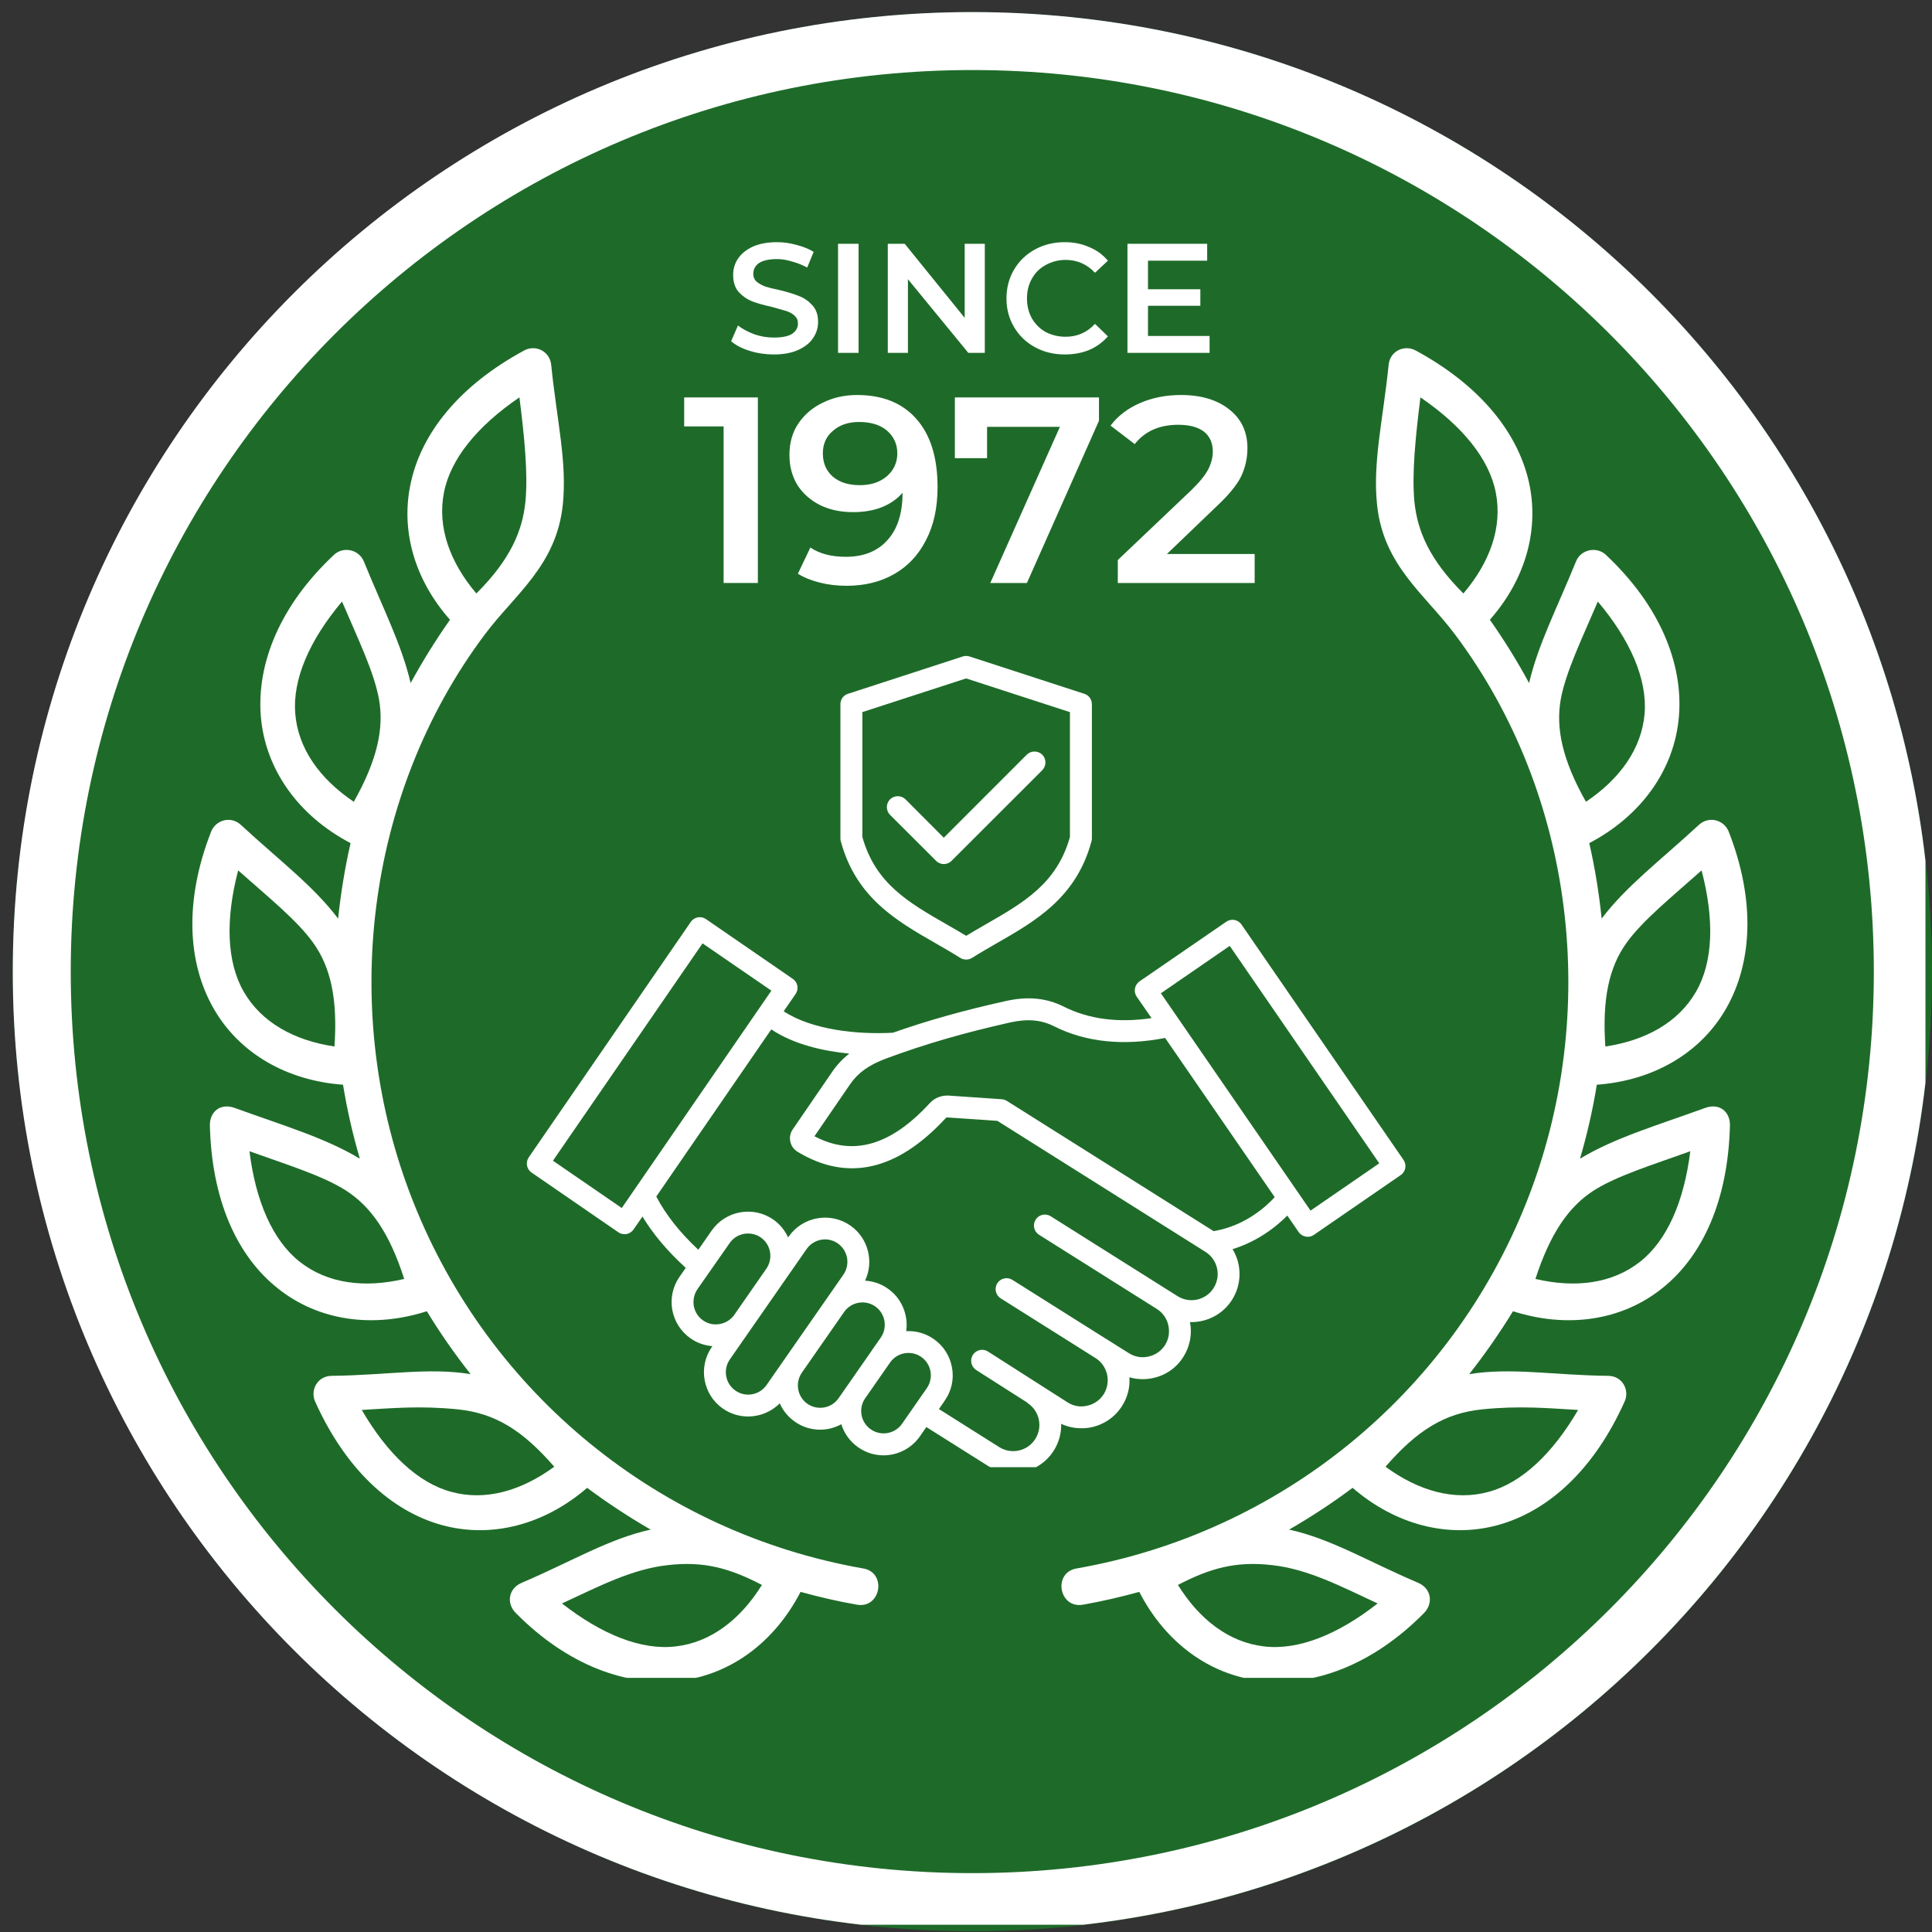
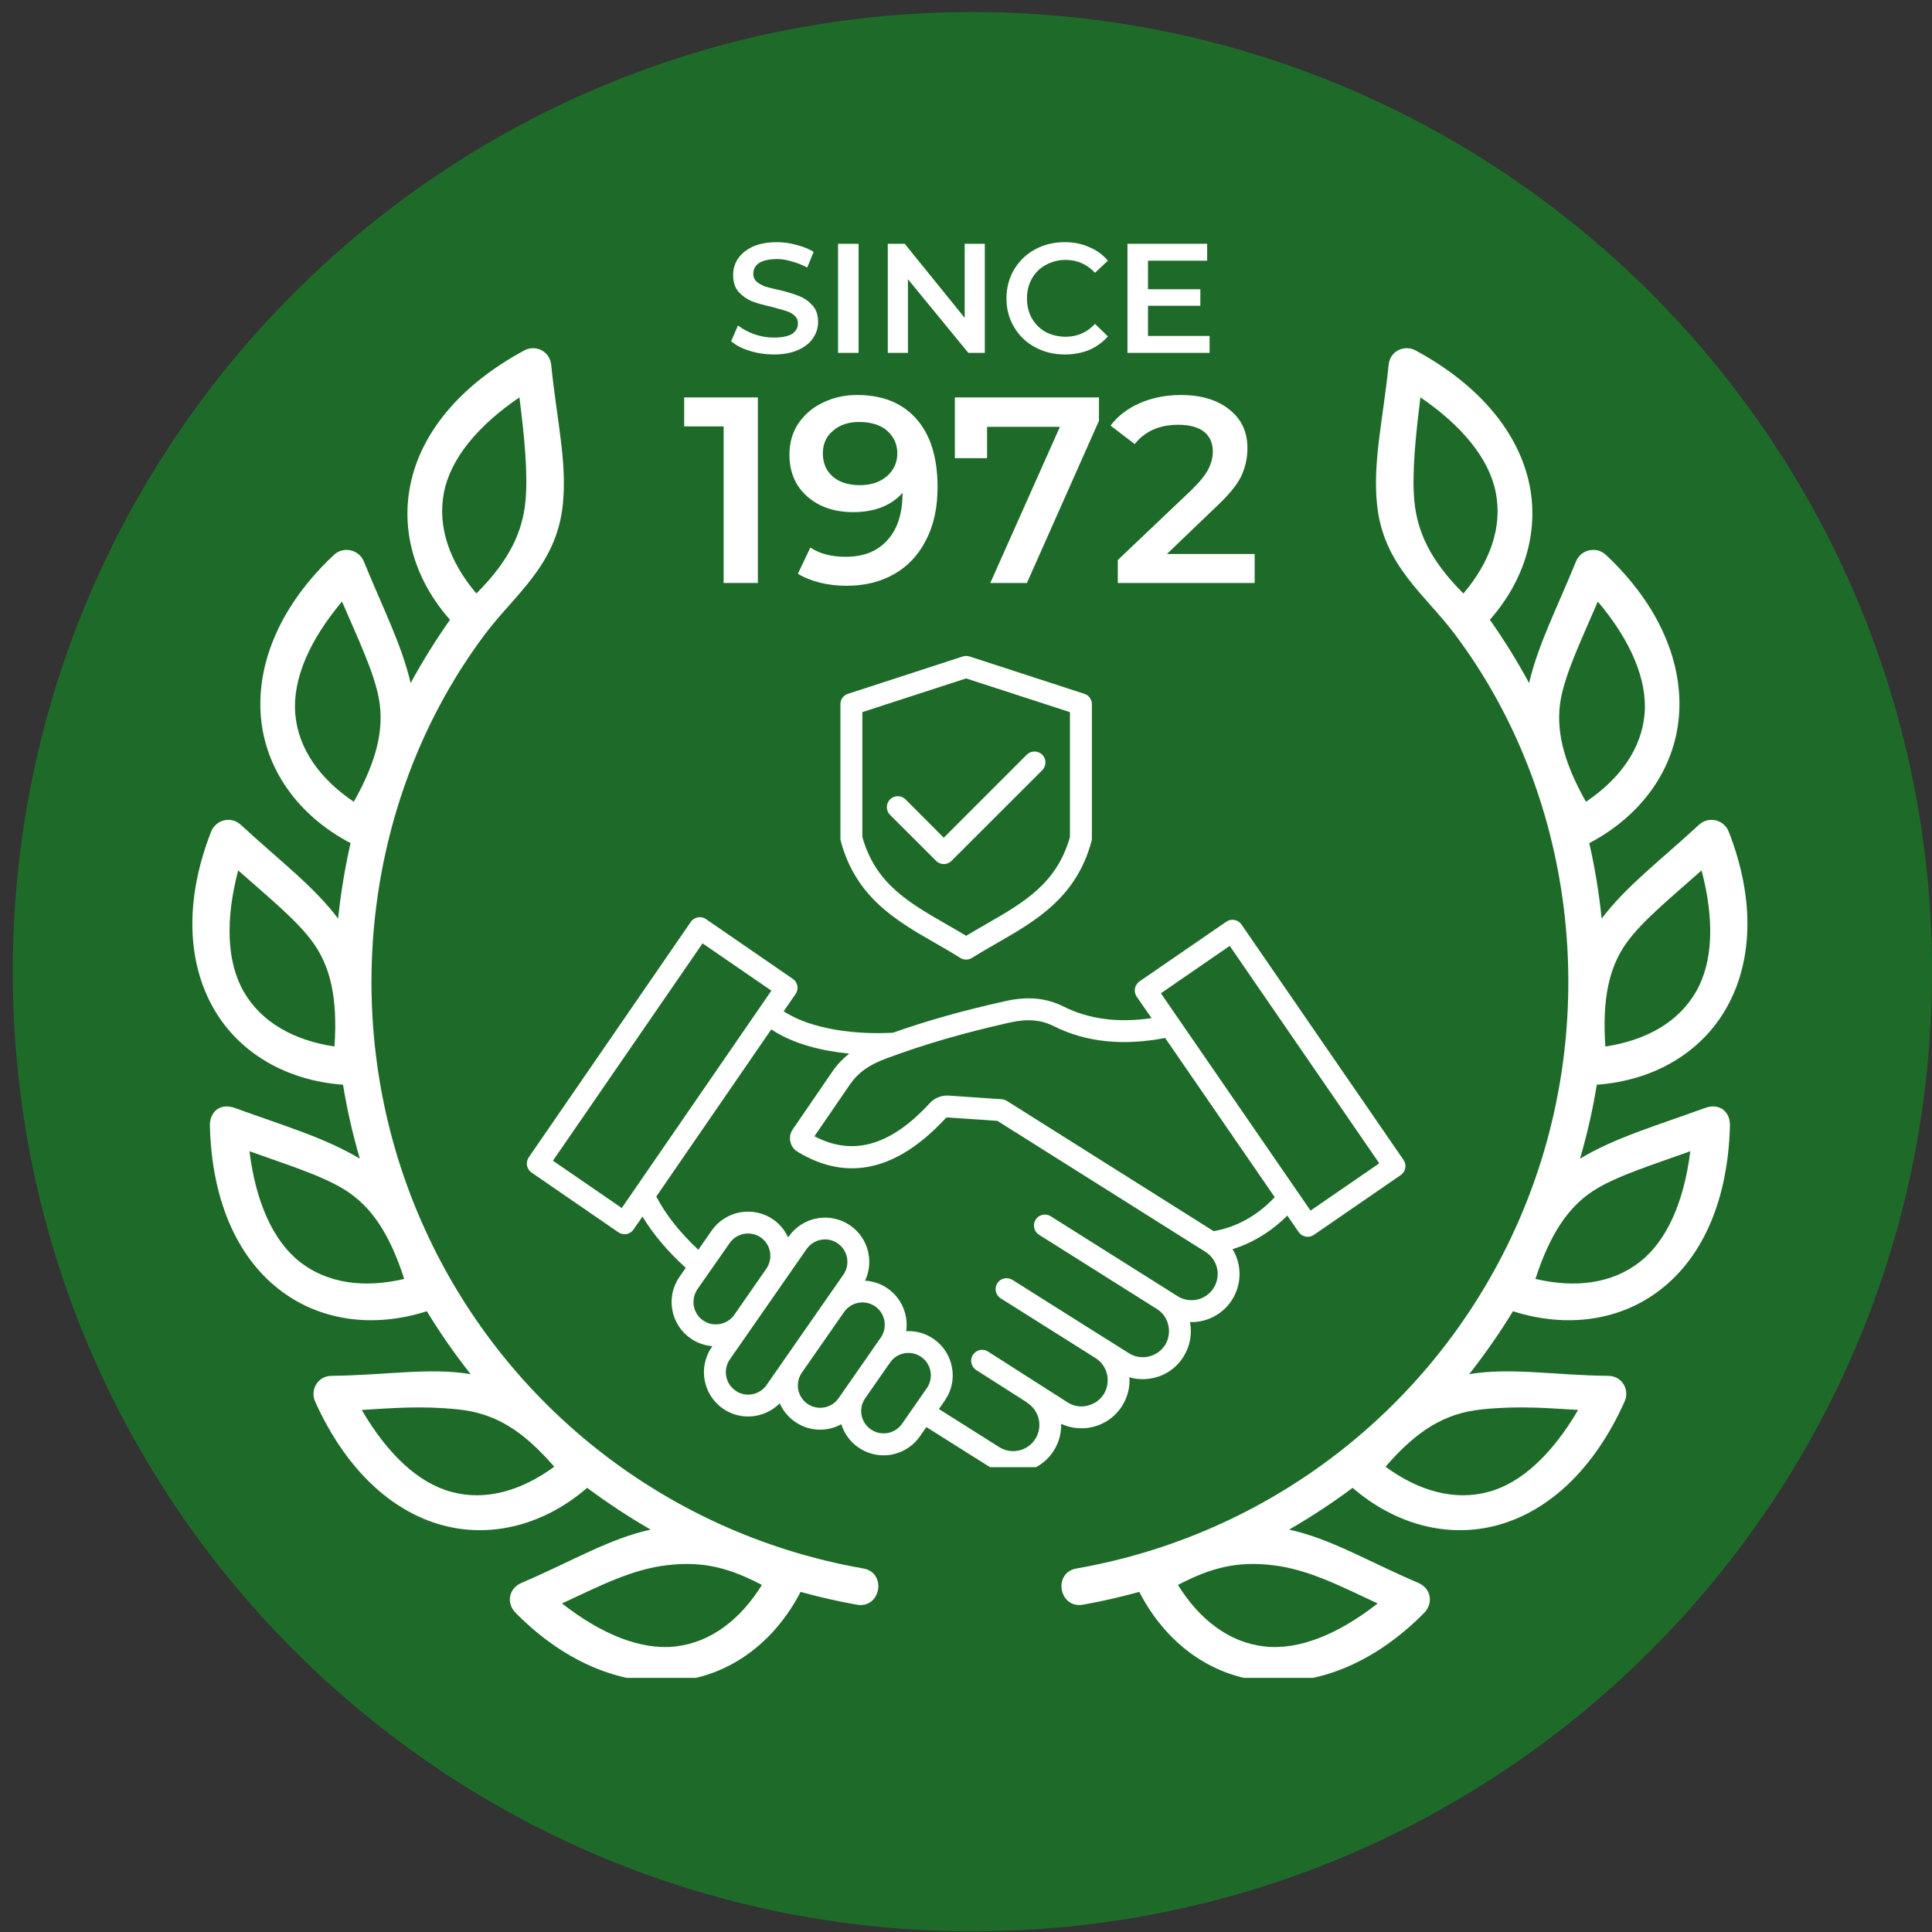
<svg xmlns="http://www.w3.org/2000/svg" version="1.0" preserveAspectRatio="xMidYMid meet" height="100" viewBox="0 0 75 75" zoomAndPan="magnify" width="100">
  <rect x="0" y="0" width="75" height="75" fill="#333333" stroke="none" />
  <defs>
    <g />
    <clipPath id="7f9354f758">
      <path clip-rule="nonzero" d="M 0.496 0.469 L 75 0.469 L 75 74.973 L 0.496 74.973 Z M 0.496 0.469" />
    </clipPath>
    <clipPath id="10a3d68a08">
      <path clip-rule="nonzero" d="M 37.75 0.469 C 17.176 0.469 0.496 17.148 0.496 37.723 C 0.496 58.293 17.176 74.973 37.75 74.973 C 58.32 74.973 75 58.293 75 37.723 C 75 17.148 58.32 0.469 37.75 0.469 Z M 37.75 0.469" />
    </clipPath>
    <clipPath id="3344369238">
      <path clip-rule="nonzero" d="M 0.496 0.469 L 75 0.469 L 75 74.973 L 0.496 74.973 Z M 0.496 0.469" />
    </clipPath>
    <clipPath id="0aacb5520c">
      <path clip-rule="nonzero" d="M 37.75 0.469 C 17.176 0.469 0.496 17.148 0.496 37.723 C 0.496 58.293 17.176 74.973 37.75 74.973 C 58.32 74.973 75 58.293 75 37.723 C 75 17.148 58.32 0.469 37.75 0.469 Z M 37.75 0.469" />
    </clipPath>
    <clipPath id="d2c2fb5739">
      <rect height="75" y="0" width="75" x="0" />
    </clipPath>
    <clipPath id="c7a3d7ed5d">
      <path clip-rule="nonzero" d="M 0.496 0.469 L 74.746 0.469 L 74.746 74.719 L 0.496 74.719 Z M 0.496 0.469" />
    </clipPath>
    <clipPath id="b21b78520a">
      <path clip-rule="nonzero" d="M 37.746 0.469 C 17.172 0.469 0.496 17.145 0.496 37.719 C 0.496 58.289 17.172 74.965 37.746 74.965 C 58.316 74.965 74.992 58.289 74.992 37.719 C 74.992 17.145 58.316 0.469 37.746 0.469 Z M 37.746 0.469" />
    </clipPath>
    <clipPath id="1769fcba49">
      <path clip-rule="nonzero" d="M 7.117 13.383 L 35 13.383 L 35 65.133 L 7.117 65.133 Z M 7.117 13.383" />
    </clipPath>
    <clipPath id="4ea469399e">
      <path clip-rule="nonzero" d="M 41 13.383 L 68 13.383 L 68 65.133 L 41 65.133 Z M 41 13.383" />
    </clipPath>
    <clipPath id="d77bfa204d">
      <path clip-rule="nonzero" d="M 18.133 18.617 L 59.609 18.617 L 59.609 60.254 L 18.133 60.254 Z M 18.133 18.617" />
    </clipPath>
    <clipPath id="3b104c5866">
      <path clip-rule="nonzero" d="M 38.871 18.617 C 27.418 18.617 18.133 27.938 18.133 39.43 C 18.133 50.922 27.418 60.242 38.871 60.242 C 50.324 60.242 59.609 50.922 59.609 39.43 C 59.609 27.938 50.324 18.617 38.871 18.617 Z M 38.871 18.617" />
    </clipPath>
    <clipPath id="88410cac5c">
      <path clip-rule="nonzero" d="M 0.133 0.617 L 41.609 0.617 L 41.609 42.254 L 0.133 42.254 Z M 0.133 0.617" />
    </clipPath>
    <clipPath id="e1678f9475">
      <path clip-rule="nonzero" d="M 20.871 0.617 C 9.418 0.617 0.133 9.938 0.133 21.43 C 0.133 32.922 9.418 42.242 20.871 42.242 C 32.324 42.242 41.609 32.922 41.609 21.43 C 41.609 9.938 32.324 0.617 20.871 0.617 Z M 20.871 0.617" />
    </clipPath>
    <clipPath id="431a09340c">
      <rect height="43" y="0" width="42" x="0" />
    </clipPath>
    <clipPath id="d9dc18854e">
      <path clip-rule="nonzero" d="M 18.133 22.309 L 54.66 22.309 L 54.66 58.832 L 18.133 58.832 Z M 18.133 22.309" />
    </clipPath>
    <clipPath id="efc739c509">
      <path clip-rule="nonzero" d="M 36.395 22.309 C 26.309 22.309 18.133 30.484 18.133 40.57 C 18.133 50.656 26.309 58.832 36.395 58.832 C 46.48 58.832 54.66 50.656 54.66 40.57 C 54.66 30.484 46.48 22.309 36.395 22.309 Z M 36.395 22.309" />
    </clipPath>
    <clipPath id="fbdcb2a50a">
      <path clip-rule="nonzero" d="M 0.133 0.309 L 36.66 0.309 L 36.66 36.832 L 0.133 36.832 Z M 0.133 0.309" />
    </clipPath>
    <clipPath id="f1445cd434">
      <path clip-rule="nonzero" d="M 18.395 0.309 C 8.309 0.309 0.133 8.484 0.133 18.57 C 0.133 28.656 8.309 36.832 18.395 36.832 C 28.48 36.832 36.66 28.656 36.66 18.57 C 36.66 8.484 28.48 0.309 18.395 0.309 Z M 18.395 0.309" />
    </clipPath>
    <clipPath id="ffa5e22930">
      <rect height="37" y="0" width="37" x="0" />
    </clipPath>
    <clipPath id="9d31e741f1">
      <path clip-rule="nonzero" d="M 20.359 25.457 L 54.859 25.457 L 54.859 56.957 L 20.359 56.957 Z M 20.359 25.457" />
    </clipPath>
    <clipPath id="29dd0402a1">
      <path clip-rule="nonzero" d="M 0.398 2 L 4 2 L 4 10 L 0.398 10 Z M 0.398 2" />
    </clipPath>
    <clipPath id="cc805d019b">
      <rect height="13" y="0" width="24" x="0" />
    </clipPath>
    <clipPath id="e98facf542">
      <path clip-rule="nonzero" d="M 0.078 2 L 4 2 L 4 7 L 0.078 7 Z M 0.078 2" />
    </clipPath>
    <clipPath id="5ace213bef">
      <rect height="9" y="0" width="20" x="0" />
    </clipPath>
  </defs>
  <g clip-path="url(#7f9354f758)">
    <g clip-path="url(#10a3d68a08)">
      <g transform="matrix(1, 0, 0, 1, -0, -0)">
        <g clip-path="url(#d2c2fb5739)">
          <g clip-path="url(#3344369238)">
            <g clip-path="url(#0aacb5520c)">
              <path fill-rule="nonzero" fill-opacity="1" d="M 0.496 0.469 L 75 0.469 L 75 74.973 L 0.496 74.973 Z M 0.496 0.469" fill="#1e6b29" />
            </g>
          </g>
        </g>
      </g>
    </g>
  </g>
  <g clip-path="url(#c7a3d7ed5d)">
    <g clip-path="url(#b21b78520a)">
-       <path stroke-miterlimit="4" stroke-opacity="1" stroke-width="6" stroke="#ffffff" d="M 49.666 -0 C 22.234 -0 -0 22.234 -0 49.666 C -0 77.093 22.234 99.328 49.666 99.328 C 77.093 99.328 99.328 77.093 99.328 49.666 C 99.328 22.234 77.093 -0 49.666 -0 Z M 49.666 -0" stroke-linejoin="miter" fill="none" transform="matrix(0.75, 0, 0, 0.75, 0.496, 0.469)" stroke-linecap="butt" />
-     </g>
+       </g>
  </g>
  <path fill-rule="nonzero" fill-opacity="1" d="M 46.906 39.367 L 53.703 39.367 L 40.223 53.074 Z M 29.992 39.367 L 45.312 39.367 L 37.652 55.078 Z M 21.598 39.367 L 28.395 39.367 L 35.082 53.078 Z M 48.902 27.895 L 54.227 37.934 L 47.297 37.934 Z M 26.402 27.895 L 28.004 37.934 L 21.074 37.934 Z M 36.133 26.43 C 37.145 26.441 38.156 26.434 39.172 26.43 L 45.27 37.934 L 30.031 37.934 Z M 47.688 26.387 L 46.09 36.418 L 40.785 26.422 Z M 27.613 26.387 L 34.52 26.422 L 29.215 36.418 Z M 26.793 24.941 C 26.43 24.941 26.211 25.207 26.102 25.406 L 19.344 38.145 C 19.012 38.477 19.082 39.035 19.488 39.273 L 37.012 57.082 C 37.531 57.609 37.918 57.461 38.289 57.082 L 55.863 39.215 C 56.172 38.98 56.234 38.539 56.004 38.223 L 49.203 25.398 C 48.977 24.977 48.719 24.957 48.395 24.953 Z M 26.793 24.941" fill="#ffffff" />
  <g clip-path="url(#1769fcba49)">
    <path fill-rule="nonzero" fill-opacity="1" d="M 29.578 61.527 C 28.742 62.871 27.594 63.758 26.227 63.914 C 24.902 64.07 23.367 63.457 21.816 62.246 C 23.223 61.598 24.508 60.914 25.922 60.758 C 27.332 60.594 28.34 60.883 29.578 61.527 Z M 17.766 54.711 C 19.23 54.859 20.293 55.531 21.516 56.938 C 20.238 57.875 18.844 58.277 17.52 57.914 C 16.23 57.57 15.031 56.43 14.043 54.734 C 15.199 54.668 16.305 54.562 17.766 54.711 Z M 9.684 44.691 C 11.141 45.215 12.535 45.641 13.434 46.219 C 14.406 46.844 15.125 47.879 15.691 49.648 C 14.152 50.012 12.711 49.832 11.633 48.98 C 10.59 48.156 9.926 46.641 9.684 44.691 Z M 9.246 33.789 C 10.402 34.816 11.539 35.73 12.16 36.602 C 12.832 37.539 13.113 38.766 12.984 40.625 C 11.418 40.391 10.148 39.691 9.461 38.496 C 8.797 37.34 8.746 35.691 9.246 33.789 Z M 13.277 23.352 C 13.883 24.77 14.52 26.082 14.711 27.137 C 14.914 28.27 14.648 29.504 13.734 31.125 C 12.422 30.242 11.57 29.066 11.461 27.699 C 11.355 26.371 12.012 24.852 13.277 23.352 Z M 20.164 15.426 C 20.359 16.961 20.5 18.395 20.398 19.465 C 20.285 20.609 19.812 21.723 18.492 23.039 C 17.469 21.832 16.969 20.469 17.234 19.121 C 17.488 17.812 18.535 16.535 20.164 15.426 Z M 20.355 13.602 C 17.836 14.961 16.316 16.836 15.922 18.863 C 15.562 20.684 16.133 22.551 17.469 24.059 C 16.91 24.852 16.402 25.672 15.941 26.516 C 15.594 25.027 14.871 23.625 14.125 21.797 C 13.934 21.328 13.328 21.199 12.965 21.539 C 10.875 23.496 9.961 25.746 10.125 27.805 C 10.293 29.855 11.57 31.66 13.609 32.73 C 13.387 33.699 13.23 34.676 13.125 35.66 C 12.168 34.391 10.863 33.418 9.352 32.023 C 8.957 31.656 8.371 31.836 8.195 32.285 C 7.152 34.953 7.27 37.375 8.301 39.164 C 9.293 40.887 11.125 41.949 13.316 42.109 C 13.473 43.074 13.691 44.031 13.969 44.98 C 12.605 44.164 11.055 43.715 9.129 43.016 C 8.531 42.793 8.137 43.184 8.148 43.688 C 8.215 46.547 9.18 48.754 10.805 50.031 C 12.367 51.27 14.469 51.574 16.57 50.902 C 17.086 51.75 17.652 52.562 18.27 53.344 C 16.641 53.078 14.992 53.387 12.875 53.41 C 12.316 53.414 12.035 53.973 12.234 54.41 C 13.41 57.023 15.176 58.664 17.168 59.207 C 19.086 59.727 21.133 59.191 22.793 57.758 C 23.582 58.344 24.406 58.887 25.258 59.379 C 23.637 59.734 22.207 60.609 20.242 61.449 C 19.738 61.668 19.648 62.242 20.023 62.617 C 22.035 64.652 24.328 65.48 26.379 65.246 C 28.359 65.016 30.062 63.758 31.078 61.797 C 31.789 61.992 32.508 62.16 33.238 62.289 C 34.199 62.484 34.453 61.023 33.484 60.883 C 25.598 59.492 19 54.113 16.047 46.668 C 13.129 39.328 14.188 30.82 18.812 24.641 C 19.984 23.07 21.602 21.957 21.848 19.59 C 22.02 17.934 21.613 16.301 21.398 14.168 C 21.344 13.617 20.777 13.375 20.355 13.602 Z M 20.355 13.602" fill="#ffffff" />
  </g>
  <g clip-path="url(#4ea469399e)">
    <path fill-rule="nonzero" fill-opacity="1" d="M 45.727 61.527 C 46.562 62.871 47.711 63.758 49.074 63.914 C 50.402 64.07 51.934 63.457 53.48 62.246 C 52.082 61.598 50.793 60.914 49.383 60.758 C 47.973 60.594 46.965 60.883 45.727 61.527 Z M 57.539 54.711 C 56.074 54.859 55.008 55.531 53.785 56.938 C 55.062 57.875 56.461 58.277 57.785 57.914 C 59.07 57.57 60.27 56.43 61.262 54.734 C 60.105 54.668 59 54.562 57.539 54.711 Z M 65.617 44.691 C 64.164 45.215 62.77 45.641 61.863 46.219 C 60.895 46.844 60.18 47.879 59.605 49.648 C 61.152 50.012 62.586 49.832 63.668 48.98 C 64.715 48.156 65.375 46.641 65.617 44.691 Z M 66.055 33.789 C 64.902 34.816 63.766 35.73 63.141 36.602 C 62.469 37.539 62.191 38.766 62.32 40.625 C 63.883 40.391 65.156 39.691 65.84 38.496 C 66.508 37.34 66.555 35.691 66.055 33.789 Z M 62.027 23.352 C 61.422 24.77 60.785 26.082 60.59 27.137 C 60.387 28.27 60.652 29.504 61.566 31.125 C 62.883 30.242 63.73 29.066 63.844 27.699 C 63.949 26.371 63.293 24.852 62.027 23.352 Z M 55.141 15.426 C 54.949 16.961 54.805 18.395 54.906 19.465 C 55.02 20.609 55.488 21.723 56.809 23.039 C 57.836 21.832 58.332 20.469 58.066 19.121 C 57.812 17.812 56.766 16.535 55.141 15.426 Z M 54.949 13.602 C 57.465 14.961 58.984 16.836 59.383 18.863 C 59.738 20.684 59.168 22.551 57.836 24.059 C 58.395 24.852 58.902 25.672 59.359 26.516 C 59.707 25.027 60.434 23.625 61.18 21.797 C 61.367 21.328 61.977 21.199 62.34 21.539 C 64.426 23.496 65.344 25.746 65.176 27.805 C 65.008 29.855 63.734 31.66 61.695 32.73 C 61.918 33.699 62.074 34.676 62.176 35.66 C 63.137 34.391 64.438 33.418 65.949 32.023 C 66.348 31.656 66.934 31.836 67.109 32.285 C 68.152 34.953 68.031 37.375 67 39.164 C 66.008 40.887 64.18 41.949 61.988 42.109 C 61.832 43.074 61.613 44.031 61.336 44.98 C 62.695 44.164 64.25 43.715 66.176 43.016 C 66.773 42.793 67.168 43.184 67.156 43.688 C 67.086 46.547 66.125 48.754 64.5 50.031 C 62.938 51.27 60.836 51.574 58.734 50.902 C 58.215 51.75 57.648 52.562 57.035 53.344 C 58.664 53.078 60.309 53.387 62.43 53.41 C 62.988 53.414 63.27 53.973 63.066 54.41 C 61.895 57.023 60.129 58.664 58.133 59.207 C 56.219 59.727 54.172 59.191 52.508 57.758 C 51.723 58.344 50.898 58.887 50.043 59.379 C 51.668 59.734 53.094 60.609 55.062 61.449 C 55.566 61.668 55.648 62.242 55.281 62.617 C 53.27 64.652 50.977 65.48 48.922 65.246 C 46.941 65.016 45.238 63.758 44.227 61.797 C 43.516 61.992 42.797 62.16 42.066 62.289 C 41.105 62.484 40.848 61.023 41.82 60.883 C 49.707 59.492 56.305 54.113 59.258 46.668 C 62.172 39.328 61.117 30.82 56.492 24.641 C 55.32 23.07 53.699 21.957 53.457 19.59 C 53.285 17.934 53.688 16.301 53.906 14.168 C 53.957 13.617 54.523 13.375 54.949 13.602 Z M 54.949 13.602" fill="#ffffff" />
  </g>
  <g clip-path="url(#d77bfa204d)">
    <g clip-path="url(#3b104c5866)">
      <g transform="matrix(1, 0, 0, 1, 18, 18)">
        <g clip-path="url(#431a09340c)">
          <g clip-path="url(#88410cac5c)">
            <g clip-path="url(#e1678f9475)">
              <path fill-rule="nonzero" fill-opacity="1" d="M 0.133 0.617 L 41.609 0.617 L 41.609 42.254 L 0.133 42.254 Z M 0.133 0.617" fill="#1e6b29" />
            </g>
          </g>
        </g>
      </g>
    </g>
  </g>
  <g clip-path="url(#d9dc18854e)">
    <g clip-path="url(#efc739c509)">
      <g transform="matrix(1, 0, 0, 1, 18, 22)">
        <g clip-path="url(#ffa5e22930)">
          <g clip-path="url(#fbdcb2a50a)">
            <g clip-path="url(#f1445cd434)">
              <path fill-rule="nonzero" fill-opacity="1" d="M 0.133 0.309 L 36.66 0.309 L 36.66 36.832 L 0.133 36.832 Z M 0.133 0.309" fill="#1e6b29" />
            </g>
          </g>
        </g>
      </g>
    </g>
  </g>
  <g clip-path="url(#9d31e741f1)">
    <path fill-rule="nonzero" fill-opacity="1" d="M 54.484 45.027 L 48.195 35.891 C 48.062 35.695 47.797 35.648 47.605 35.781 L 44.234 38.098 C 44.145 38.164 44.078 38.262 44.059 38.371 C 44.039 38.484 44.062 38.598 44.125 38.688 L 44.703 39.523 C 43.41 39.715 42.27 39.566 41.297 39.078 C 40.617 38.738 39.898 38.668 39.031 38.863 C 37.391 39.227 36.02 39.613 34.664 40.09 C 33.285 40.168 31.52 39.98 30.422 39.258 L 30.883 38.59 C 30.949 38.496 30.973 38.383 30.953 38.27 C 30.934 38.16 30.867 38.062 30.777 38 L 27.406 35.68 C 27.215 35.547 26.949 35.594 26.816 35.789 L 20.527 44.926 C 20.395 45.121 20.441 45.387 20.637 45.52 L 24.004 47.836 C 24.078 47.887 24.16 47.91 24.246 47.91 C 24.27 47.91 24.297 47.91 24.324 47.906 C 24.434 47.883 24.531 47.82 24.594 47.727 L 24.941 47.227 C 25.352 47.906 25.906 48.566 26.621 49.219 L 26.379 49.566 C 25.836 50.344 26.031 51.414 26.809 51.957 C 27.062 52.133 27.352 52.234 27.656 52.258 L 27.633 52.289 C 27.094 53.066 27.285 54.141 28.062 54.68 C 28.363 54.891 28.703 54.988 29.043 54.988 C 29.492 54.988 29.941 54.809 30.27 54.477 C 30.391 54.754 30.59 55.004 30.859 55.191 C 31.148 55.395 31.488 55.5 31.836 55.5 C 31.938 55.5 32.039 55.492 32.145 55.473 C 32.328 55.438 32.5 55.375 32.66 55.289 C 32.77 55.641 32.992 55.961 33.32 56.188 C 33.617 56.395 33.961 56.496 34.297 56.496 C 34.84 56.496 35.375 56.238 35.711 55.758 L 35.961 55.398 L 38.336 56.895 C 38.645 57.09 38.988 57.18 39.328 57.18 C 39.949 57.18 40.555 56.871 40.91 56.309 C 41.113 55.988 41.203 55.625 41.195 55.273 C 41.441 55.387 41.707 55.445 41.977 55.445 C 42.113 55.445 42.25 55.434 42.387 55.402 C 42.879 55.293 43.297 54.996 43.562 54.574 C 43.773 54.238 43.871 53.855 43.844 53.465 C 44.012 53.516 44.184 53.539 44.359 53.539 C 44.496 53.539 44.637 53.523 44.777 53.492 C 45.266 53.383 45.68 53.09 45.941 52.668 C 46.195 52.266 46.285 51.789 46.195 51.32 C 46.215 51.32 46.23 51.324 46.25 51.324 C 46.871 51.324 47.477 51.016 47.832 50.453 C 48.219 49.836 48.203 49.074 47.848 48.492 C 48.633 48.25 49.367 47.797 49.973 47.188 L 50.414 47.828 C 50.477 47.922 50.578 47.984 50.688 48.004 C 50.711 48.012 50.738 48.012 50.766 48.012 C 50.852 48.012 50.934 47.988 51.004 47.938 L 54.375 45.617 C 54.57 45.484 54.617 45.219 54.484 45.027 Z M 24.137 46.895 L 21.465 45.059 L 27.273 36.621 L 29.945 38.457 Z M 28.504 51.043 C 28.371 51.23 28.172 51.359 27.941 51.398 C 27.715 51.441 27.48 51.391 27.293 51.258 C 27.102 51.129 26.977 50.93 26.934 50.699 C 26.895 50.469 26.945 50.238 27.074 50.047 L 28.324 48.258 C 28.457 48.066 28.652 47.941 28.883 47.898 C 29.113 47.859 29.344 47.906 29.535 48.039 C 29.926 48.312 30.023 48.855 29.75 49.25 Z M 28.551 53.984 C 28.156 53.711 28.059 53.168 28.332 52.773 L 30.445 49.734 L 31.312 48.488 C 31.48 48.246 31.754 48.113 32.027 48.113 C 32.199 48.113 32.375 48.164 32.523 48.27 C 32.715 48.402 32.84 48.602 32.883 48.832 C 32.922 49.062 32.871 49.289 32.742 49.48 L 29.758 53.766 C 29.484 54.16 28.941 54.258 28.551 53.984 Z M 31.996 54.637 C 31.766 54.676 31.535 54.629 31.344 54.496 C 30.953 54.223 30.855 53.68 31.129 53.285 L 32.766 50.934 C 33.039 50.539 33.582 50.441 33.977 50.715 C 34.367 50.988 34.465 51.531 34.191 51.926 L 33.855 52.406 C 33.855 52.406 33.855 52.406 33.855 52.41 L 32.555 54.277 C 32.422 54.469 32.227 54.594 31.996 54.637 Z M 35.016 55.273 C 34.742 55.664 34.199 55.762 33.805 55.488 C 33.41 55.215 33.312 54.672 33.586 54.281 L 34.551 52.895 C 34.824 52.5 35.367 52.402 35.762 52.676 C 36.156 52.949 36.254 53.492 35.98 53.887 Z M 47.113 50 C 46.816 50.473 46.188 50.617 45.711 50.316 L 40.789 47.215 C 40.59 47.09 40.328 47.148 40.203 47.348 C 40.078 47.547 40.137 47.809 40.336 47.934 L 44.906 50.812 C 45.137 50.957 45.297 51.18 45.355 51.449 C 45.414 51.715 45.371 51.984 45.227 52.215 C 45.082 52.441 44.855 52.602 44.59 52.66 C 44.324 52.723 44.051 52.676 43.824 52.531 L 42.98 52 C 42.98 52 42.977 52 42.977 52 L 39.301 49.684 C 39.102 49.559 38.84 49.621 38.715 49.816 C 38.59 50.016 38.648 50.277 38.848 50.402 L 42.527 52.719 C 42.758 52.863 42.914 53.09 42.977 53.355 C 43.035 53.621 42.988 53.891 42.848 54.121 C 42.699 54.352 42.473 54.512 42.203 54.57 C 41.941 54.633 41.672 54.586 41.445 54.441 L 38.352 52.465 C 38.156 52.34 37.895 52.398 37.766 52.598 C 37.641 52.793 37.699 53.055 37.895 53.184 L 39.879 54.449 L 39.875 54.457 C 40.348 54.754 40.492 55.383 40.191 55.859 C 39.895 56.332 39.266 56.477 38.789 56.176 L 36.449 54.699 L 36.676 54.371 C 36.938 53.996 37.039 53.539 36.957 53.09 C 36.875 52.637 36.625 52.242 36.246 51.98 C 35.922 51.754 35.547 51.656 35.18 51.676 C 35.266 51.055 35.012 50.402 34.461 50.02 C 34.199 49.836 33.895 49.734 33.582 49.715 C 33.934 48.973 33.707 48.059 33.008 47.574 C 32.23 47.035 31.16 47.227 30.617 48.004 L 30.594 48.035 C 30.469 47.762 30.273 47.52 30.02 47.344 C 29.645 47.082 29.188 46.984 28.734 47.062 C 28.281 47.145 27.887 47.398 27.625 47.773 L 27.109 48.516 C 26.379 47.832 25.844 47.152 25.477 46.449 L 29.941 39.961 C 30.836 40.559 31.992 40.805 32.969 40.902 C 32.707 41.105 32.492 41.336 32.305 41.609 L 30.773 43.844 C 30.676 43.984 30.645 44.152 30.68 44.316 C 30.715 44.48 30.812 44.621 30.961 44.711 C 32.898 45.887 34.832 45.445 36.715 43.402 C 36.734 43.383 36.746 43.379 36.773 43.379 L 38.719 43.512 L 46.797 48.598 C 47.27 48.895 47.414 49.523 47.113 50 Z M 47.113 47.793 L 39.082 42.734 C 39.02 42.699 38.953 42.676 38.883 42.672 L 36.828 42.531 C 36.547 42.516 36.281 42.617 36.09 42.828 C 34.574 44.477 33.109 44.895 31.617 44.109 L 33.004 42.086 C 33.312 41.641 33.727 41.344 34.391 41.094 C 35.898 40.535 37.387 40.102 39.215 39.691 C 39.891 39.543 40.414 39.586 40.918 39.84 C 42.148 40.457 43.602 40.609 45.23 40.293 L 49.484 46.473 C 48.836 47.176 47.992 47.648 47.113 47.793 Z M 50.875 46.996 L 45.066 38.559 L 47.738 36.719 L 53.543 45.16 Z M 36.312 36.613 C 36.633 36.797 36.965 36.988 37.281 37.188 C 37.348 37.23 37.43 37.25 37.504 37.25 C 37.582 37.25 37.664 37.23 37.73 37.188 C 38.047 36.988 38.379 36.797 38.699 36.613 C 40.211 35.746 41.781 34.844 42.371 32.66 C 42.383 32.625 42.387 32.586 42.387 32.547 L 42.387 27.336 C 42.387 27.152 42.27 26.988 42.094 26.934 L 37.637 25.484 C 37.551 25.457 37.461 25.457 37.375 25.484 L 32.918 26.934 C 32.742 26.988 32.625 27.152 32.625 27.336 L 32.625 32.547 C 32.625 32.586 32.629 32.625 32.641 32.66 C 33.23 34.844 34.801 35.746 36.312 36.613 Z M 33.473 27.645 L 37.504 26.336 L 41.535 27.645 L 41.535 32.492 C 41.027 34.297 39.75 35.031 38.273 35.879 C 38.023 36.023 37.762 36.172 37.508 36.328 C 37.25 36.172 36.988 36.023 36.738 35.879 C 35.262 35.031 33.984 34.297 33.477 32.492 L 33.477 27.645 Z M 34.551 31.633 C 34.387 31.469 34.387 31.199 34.551 31.031 C 34.719 30.867 34.988 30.867 35.152 31.031 L 36.637 32.52 L 39.859 29.297 C 40.023 29.133 40.293 29.133 40.461 29.297 C 40.625 29.465 40.625 29.73 40.461 29.898 L 36.938 33.418 C 36.859 33.5 36.75 33.543 36.637 33.543 C 36.527 33.543 36.418 33.5 36.34 33.418 Z M 34.551 31.633" fill="#ffffff" />
  </g>
  <g transform="matrix(1, 0, 0, 1, 26, 13)">
    <g clip-path="url(#cc805d019b)">
      <g clip-path="url(#29dd0402a1)">
        <g fill-opacity="1" fill="#ffffff">
          <g transform="translate(0.482, 9.631)">
            <g>
              <path d="M 2.938 -7.203 L 2.938 0 L 1.609 0 L 1.609 -6.078 L 0.078 -6.078 L 0.078 -7.203 Z M 2.938 -7.203" />
            </g>
          </g>
        </g>
      </g>
      <g fill-opacity="1" fill="#ffffff">
        <g transform="translate(4.396, 9.631)">
          <g>
            <path d="M 2.875 -7.297 C 3.863 -7.297 4.629 -6.988 5.172 -6.375 C 5.723 -5.758 6 -4.875 6 -3.719 C 6 -2.914 5.848 -2.227 5.547 -1.656 C 5.254 -1.082 4.844 -0.645 4.312 -0.344 C 3.781 -0.039 3.164 0.109 2.469 0.109 C 2.094 0.109 1.742 0.066 1.422 -0.016 C 1.098 -0.098 0.816 -0.211 0.578 -0.359 L 1.062 -1.375 C 1.426 -1.133 1.883 -1.016 2.438 -1.016 C 3.125 -1.016 3.66 -1.227 4.047 -1.656 C 4.441 -2.082 4.641 -2.695 4.641 -3.5 C 4.43 -3.258 4.16 -3.07 3.828 -2.938 C 3.504 -2.812 3.133 -2.75 2.719 -2.75 C 2.25 -2.75 1.828 -2.836 1.453 -3.016 C 1.078 -3.203 0.781 -3.461 0.562 -3.797 C 0.352 -4.141 0.25 -4.531 0.25 -4.969 C 0.25 -5.438 0.363 -5.844 0.594 -6.188 C 0.832 -6.539 1.148 -6.812 1.547 -7 C 1.941 -7.195 2.383 -7.297 2.875 -7.297 Z M 2.984 -3.797 C 3.41 -3.797 3.758 -3.91 4.031 -4.141 C 4.301 -4.379 4.438 -4.676 4.438 -5.031 C 4.438 -5.383 4.305 -5.676 4.047 -5.906 C 3.785 -6.133 3.422 -6.25 2.953 -6.25 C 2.535 -6.25 2.195 -6.133 1.938 -5.906 C 1.676 -5.688 1.547 -5.395 1.547 -5.031 C 1.547 -4.656 1.676 -4.352 1.938 -4.125 C 2.195 -3.906 2.547 -3.797 2.984 -3.797 Z M 2.984 -3.797" />
          </g>
        </g>
      </g>
      <g fill-opacity="1" fill="#ffffff">
        <g transform="translate(10.787, 9.631)">
          <g>
            <path d="M 5.875 -7.203 L 5.875 -6.297 L 3.078 0 L 1.656 0 L 4.359 -6.062 L 1.531 -6.062 L 1.531 -4.844 L 0.281 -4.844 L 0.281 -7.203 Z M 5.875 -7.203" />
          </g>
        </g>
      </g>
      <g fill-opacity="1" fill="#ffffff">
        <g transform="translate(17.034, 9.631)">
          <g>
            <path d="M 5.672 -1.125 L 5.672 0 L 0.359 0 L 0.359 -0.891 L 3.219 -3.609 C 3.539 -3.922 3.758 -4.191 3.875 -4.422 C 3.988 -4.648 4.047 -4.875 4.047 -5.094 C 4.047 -5.438 3.93 -5.695 3.703 -5.875 C 3.473 -6.051 3.141 -6.141 2.703 -6.141 C 1.973 -6.141 1.41 -5.891 1.016 -5.391 L 0.078 -6.109 C 0.359 -6.484 0.738 -6.773 1.219 -6.984 C 1.695 -7.191 2.227 -7.297 2.812 -7.297 C 3.594 -7.297 4.219 -7.109 4.688 -6.734 C 5.156 -6.367 5.391 -5.867 5.391 -5.234 C 5.391 -4.836 5.305 -4.469 5.141 -4.125 C 4.973 -3.789 4.656 -3.406 4.188 -2.969 L 2.266 -1.125 Z M 5.672 -1.125" />
          </g>
        </g>
      </g>
    </g>
  </g>
  <g transform="matrix(1, 0, 0, 1, 28, 7)">
    <g clip-path="url(#5ace213bef)">
      <g clip-path="url(#e98facf542)">
        <g fill-opacity="1" fill="#ffffff">
          <g transform="translate(0.164, 6.698)">
            <g>
              <path d="M 1.875 0.062 C 1.551 0.062 1.238 0.016 0.938 -0.078 C 0.633 -0.172 0.395 -0.297 0.219 -0.453 L 0.484 -1.062 C 0.66 -0.926 0.875 -0.812 1.125 -0.719 C 1.375 -0.633 1.625 -0.594 1.875 -0.594 C 2.195 -0.594 2.43 -0.641 2.578 -0.734 C 2.734 -0.836 2.812 -0.973 2.812 -1.141 C 2.812 -1.266 2.77 -1.363 2.688 -1.438 C 2.602 -1.52 2.492 -1.582 2.359 -1.625 C 2.223 -1.664 2.039 -1.719 1.812 -1.781 C 1.488 -1.852 1.227 -1.926 1.031 -2 C 0.832 -2.082 0.66 -2.203 0.516 -2.359 C 0.367 -2.523 0.297 -2.75 0.297 -3.031 C 0.297 -3.258 0.359 -3.469 0.484 -3.656 C 0.617 -3.852 0.812 -4.008 1.062 -4.125 C 1.32 -4.238 1.633 -4.297 2 -4.297 C 2.258 -4.297 2.516 -4.258 2.766 -4.188 C 3.016 -4.125 3.234 -4.035 3.422 -3.922 L 3.172 -3.312 C 2.984 -3.414 2.785 -3.492 2.578 -3.547 C 2.379 -3.609 2.188 -3.641 2 -3.641 C 1.688 -3.641 1.453 -3.586 1.297 -3.484 C 1.148 -3.379 1.078 -3.238 1.078 -3.062 C 1.078 -2.945 1.117 -2.848 1.203 -2.766 C 1.297 -2.691 1.406 -2.629 1.531 -2.578 C 1.664 -2.535 1.852 -2.488 2.094 -2.438 C 2.406 -2.363 2.66 -2.285 2.859 -2.203 C 3.055 -2.129 3.227 -2.008 3.375 -1.844 C 3.52 -1.688 3.594 -1.473 3.594 -1.203 C 3.594 -0.961 3.523 -0.75 3.391 -0.562 C 3.266 -0.375 3.07 -0.223 2.812 -0.109 C 2.562 0.004 2.25 0.062 1.875 0.062 Z M 1.875 0.062" />
            </g>
          </g>
        </g>
      </g>
      <g fill-opacity="1" fill="#ffffff">
        <g transform="translate(3.971, 6.698)">
          <g>
            <path d="M 0.562 -4.234 L 1.359 -4.234 L 1.359 0 L 0.562 0 Z M 0.562 -4.234" />
          </g>
        </g>
      </g>
      <g fill-opacity="1" fill="#ffffff">
        <g transform="translate(5.902, 6.698)">
          <g>
            <path d="M 4.328 -4.234 L 4.328 0 L 3.688 0 L 1.344 -2.859 L 1.344 0 L 0.562 0 L 0.562 -4.234 L 1.219 -4.234 L 3.547 -1.359 L 3.547 -4.234 Z M 4.328 -4.234" />
          </g>
        </g>
      </g>
      <g fill-opacity="1" fill="#ffffff">
        <g transform="translate(10.805, 6.698)">
          <g>
            <path d="M 2.531 0.062 C 2.102 0.062 1.719 -0.031 1.375 -0.219 C 1.031 -0.406 0.758 -0.664 0.562 -1 C 0.363 -1.332 0.266 -1.703 0.266 -2.109 C 0.266 -2.523 0.363 -2.898 0.562 -3.234 C 0.758 -3.566 1.031 -3.828 1.375 -4.016 C 1.719 -4.203 2.102 -4.297 2.531 -4.297 C 2.875 -4.297 3.188 -4.234 3.469 -4.109 C 3.758 -3.992 4.004 -3.816 4.203 -3.578 L 3.703 -3.109 C 3.391 -3.441 3.008 -3.609 2.562 -3.609 C 2.281 -3.609 2.02 -3.539 1.781 -3.406 C 1.551 -3.281 1.375 -3.102 1.25 -2.875 C 1.125 -2.656 1.062 -2.398 1.062 -2.109 C 1.062 -1.828 1.125 -1.57 1.25 -1.344 C 1.375 -1.125 1.551 -0.945 1.781 -0.812 C 2.02 -0.688 2.281 -0.625 2.562 -0.625 C 3.008 -0.625 3.391 -0.789 3.703 -1.125 L 4.203 -0.641 C 4.004 -0.41 3.758 -0.234 3.469 -0.109 C 3.188 0.004 2.875 0.062 2.531 0.062 Z M 2.531 0.062" />
          </g>
        </g>
      </g>
      <g fill-opacity="1" fill="#ffffff">
        <g transform="translate(15.206, 6.698)">
          <g>
            <path d="M 3.75 -0.656 L 3.75 0 L 0.562 0 L 0.562 -4.234 L 3.656 -4.234 L 3.656 -3.578 L 1.359 -3.578 L 1.359 -2.469 L 3.391 -2.469 L 3.391 -1.828 L 1.359 -1.828 L 1.359 -0.656 Z M 3.75 -0.656" />
          </g>
        </g>
      </g>
    </g>
  </g>
</svg>